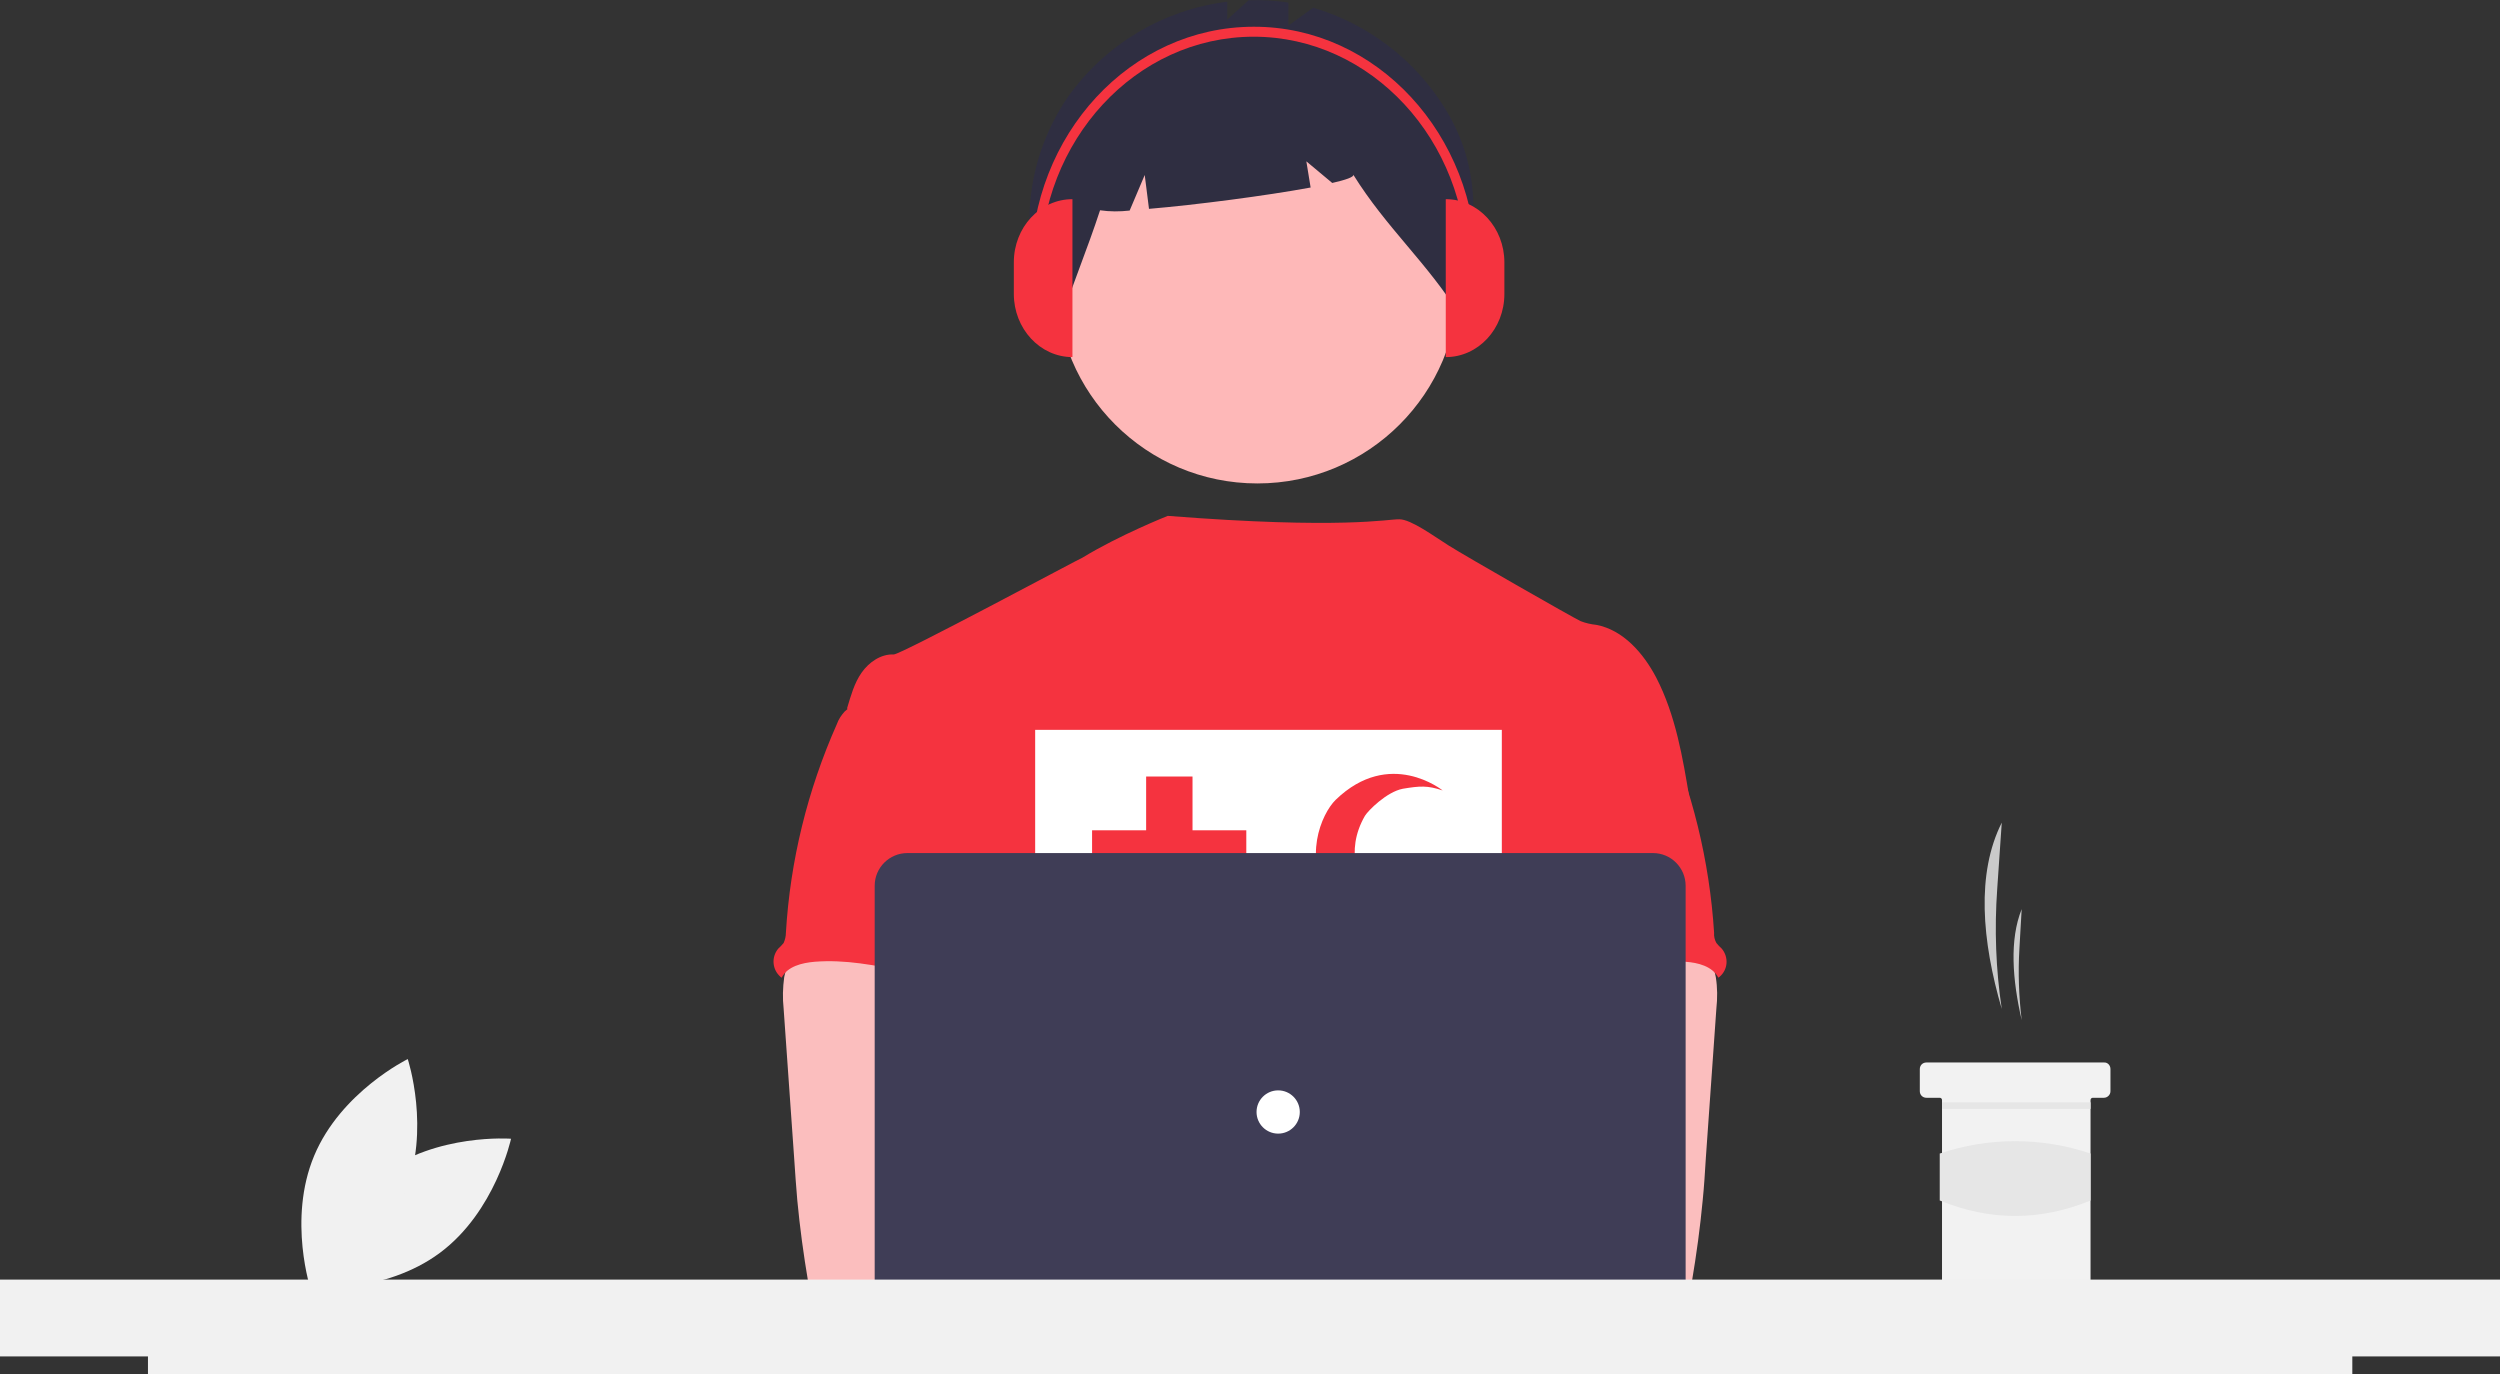
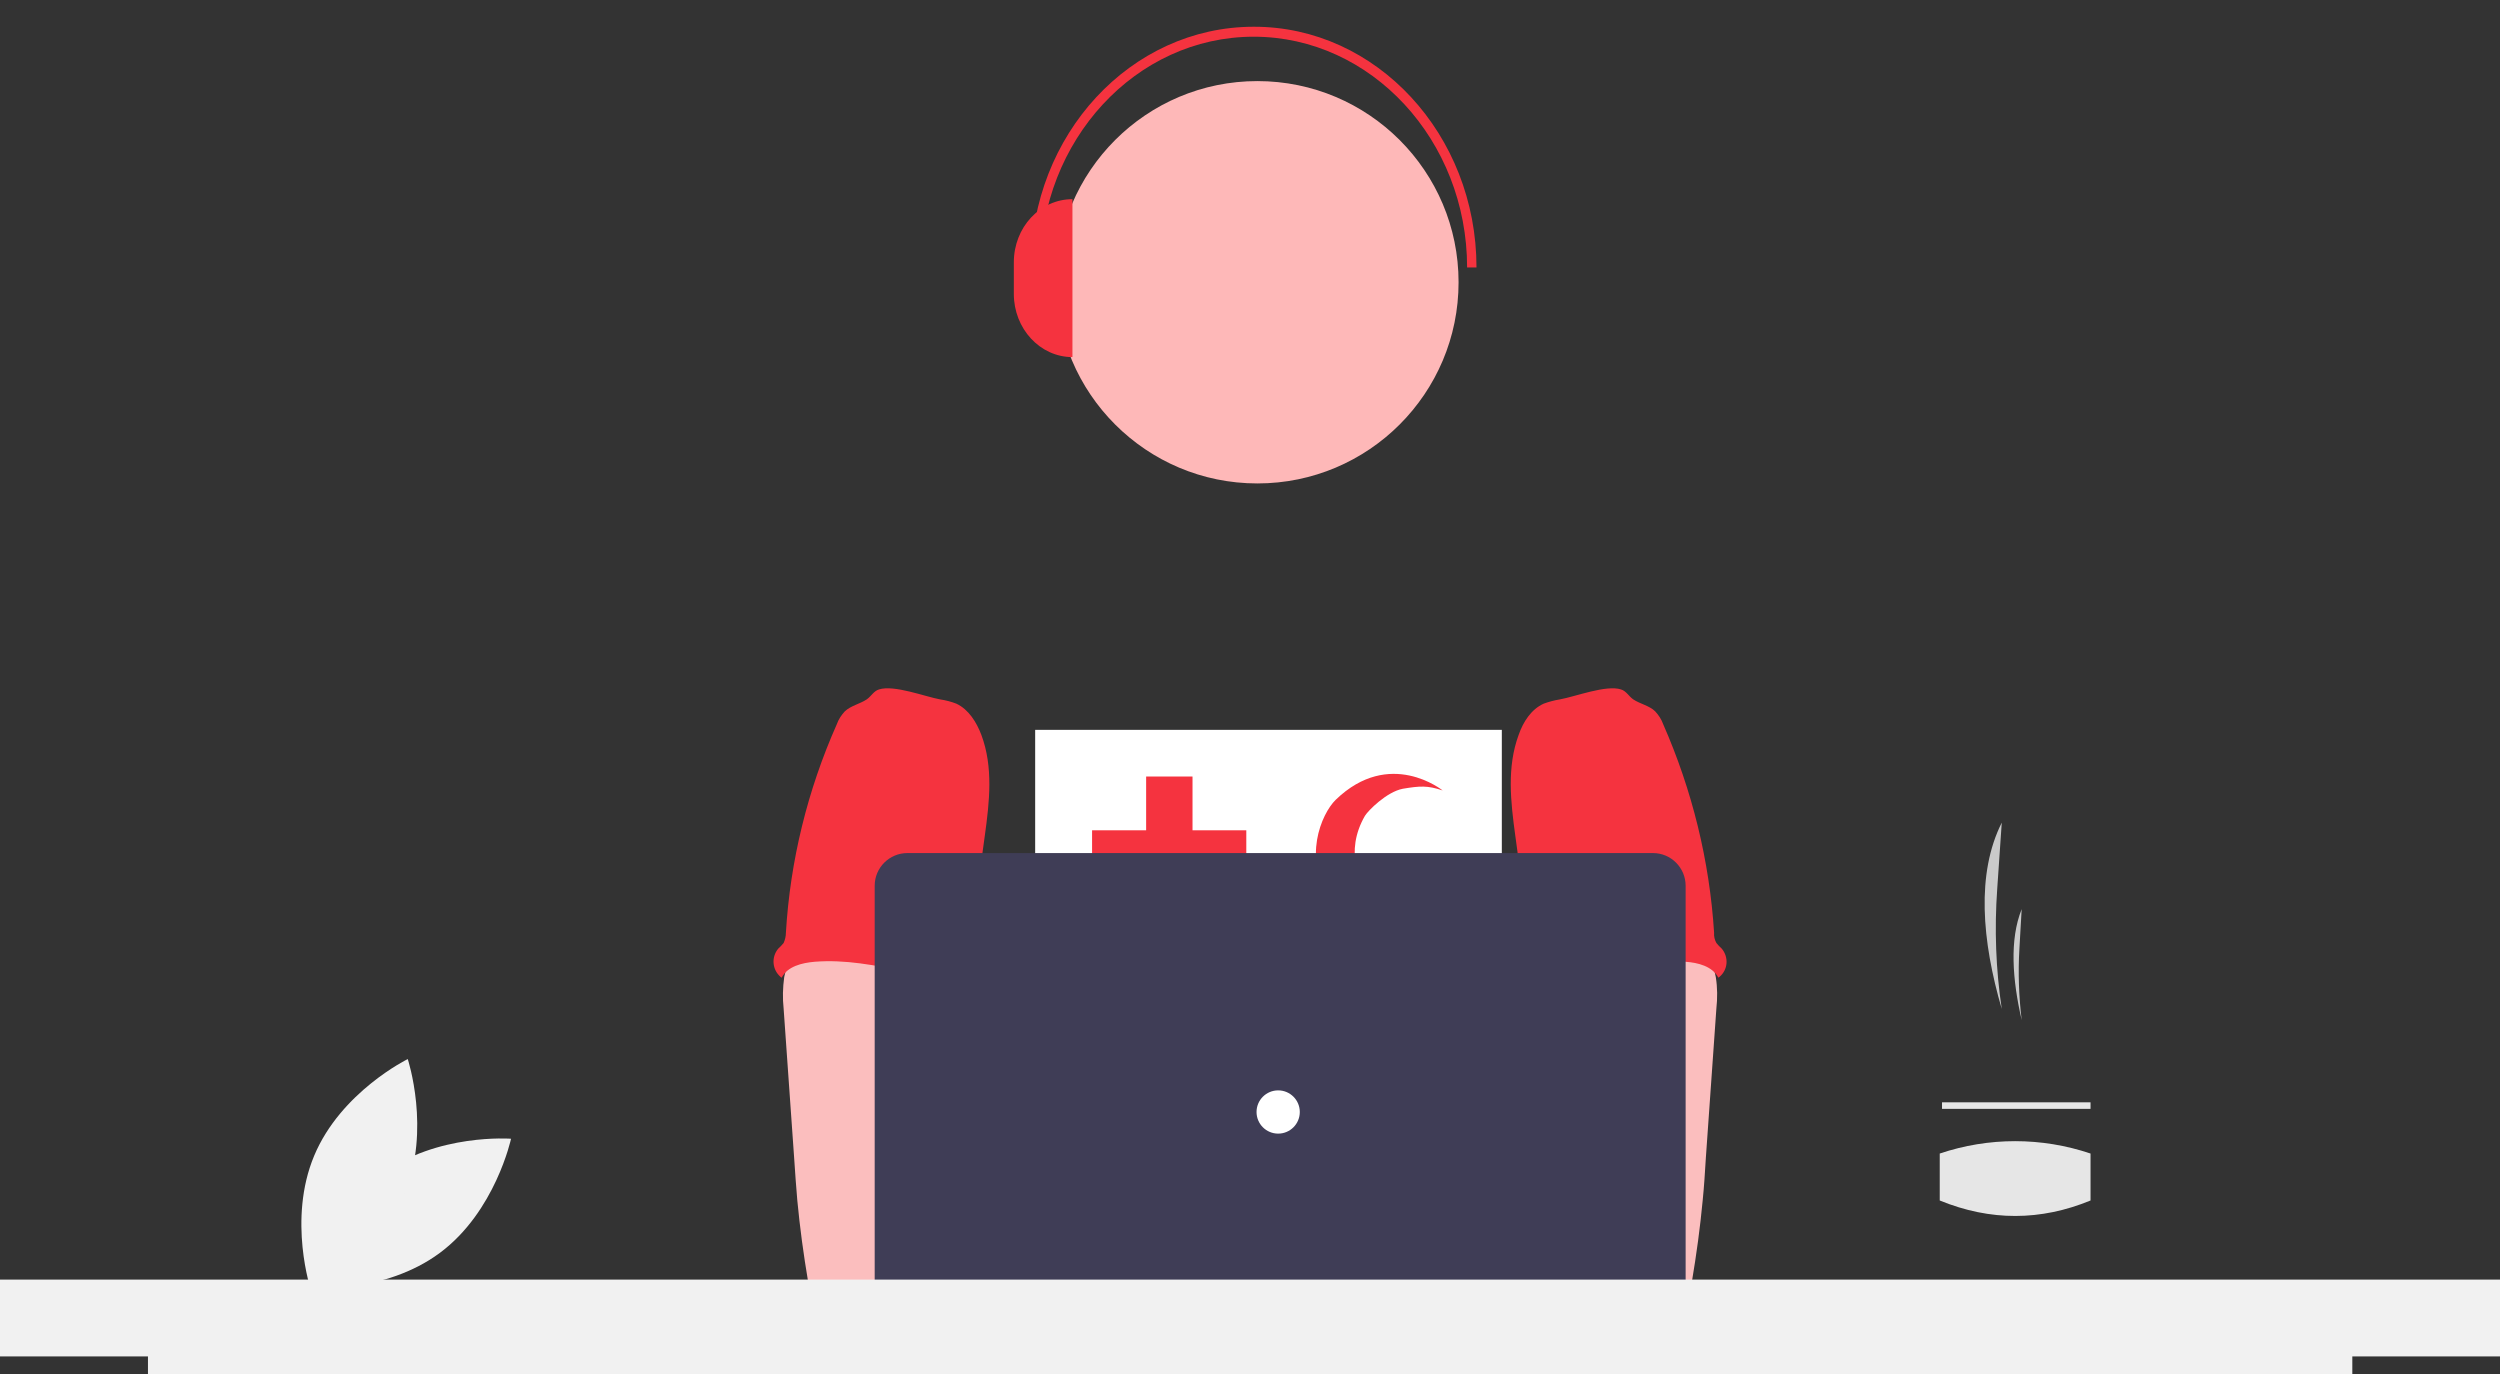
<svg xmlns="http://www.w3.org/2000/svg" id="Layer_1" x="0px" y="0px" viewBox="0 0 878.6 483" style="enable-background:new 0 0 878.6 483;" xml:space="preserve">
  <rect x="0" y="0" width="878.6" height="483" fill="#333333" stroke="none" />
  <style type="text/css">	.st0{fill:#F1F1F1;}	.st1{fill:#CACACA;}	.st2{fill:#F2F2F2;}	.st3{fill:#E6E6E6;}	.st4{fill:#FEB8B8;}	.st5{fill:#2F2E41;}	.st6{fill:#F5333F;}	.st7{fill:#FBBEBE;}	.st8{fill:#FFFFFF;}	.st9{fill:#3F3D56;}</style>
  <path class="st0" d="M134,412.7c-19.5,14.5-25,40.1-25,40.1s26.1,2,45.6-12.5s25-40.1,25-40.1S153.5,398.2,134,412.7z" />
  <path class="st0" d="M142.2,419.5c-9.4,22.5-32.9,34-32.9,34s-8.3-24.8,1.1-47.3s32.9-34,32.9-34S151.5,397.1,142.2,419.5z" />
  <path class="st1" d="M703.5,354.6L703.5,354.6c-2.1-14-2.6-28.1-1.6-42.2l1.6-23.3l0,0C694.5,307,696.5,330.6,703.5,354.6z" />
  <path class="st1" d="M710.5,358.5L710.5,358.5c-1-8.3-1.3-16.7-0.8-25.1l0.8-13.9l0,0C706.2,330.2,707.2,344.2,710.5,358.5z" />
-   <path class="st2" d="M741.7,375.7v7.8c0,1.3-1.1,2.3-2.3,2.3h-3.9c-0.4,0-0.8,0.3-0.8,0.8c0,0,0,0,0,0v63.9c0,1.3-1.1,2.3-2.3,2.3 h-47.6c-1.3,0-2.3-1-2.3-2.3v-63.9c0-0.4-0.3-0.8-0.8-0.8H677c-1.3,0-2.3-1-2.3-2.3v-7.8c0-1.3,1-2.3,2.3-2.3c0,0,0,0,0,0h62.4 C740.7,373.3,741.7,374.4,741.7,375.7z" />
  <rect x="682.5" y="387.4" class="st3" width="52.2" height="2.3" />
  <path class="st3" d="M734.7,421.9c-17.5,7.2-35.2,7.3-53,0v-16.5c17.2-5.8,35.8-5.8,53,0V421.9z" />
  <circle id="fff0188c-9915-4c0d-8339-9317a77083e8" class="st4" cx="441.9" cy="99.2" r="70.7" />
-   <path id="ac220ed6-7c3f-4d1e-8d82-3295770c496a-162" class="st5" d="M507.9,38.2c-10.6-17.2-27.1-29.8-46.4-35.5l-8.7,6.3V0.9 c-4.6-0.7-9.3-1-14-0.8l-7.5,6.8V0.6c-22.4,2.8-42.6,14.8-55.8,33.2c-16.3,23.4-19,56-3,79.7c4.4-13.5,9.7-26.1,14.1-39.6 c3.4,0.5,6.9,0.5,10.4,0.1l5.3-12.5l1.5,11.9c16.5-1.4,41.1-4.6,56.8-7.5l-1.5-9.2l9.1,7.6c4.8-1.1,7.7-2.1,7.4-2.9 c11.7,18.8,25.9,30.8,37.6,49.6C517.7,84.5,522.8,62.5,507.9,38.2z" />
-   <path class="st6" d="M593.8,280.9c-2.4-14.6-4.9-29.5-11.7-42.7c-4.5-8.6-11.6-16.8-21.1-18.6c-1.9-0.2-3.7-0.6-5.5-1.3 c-2.8-1.3-40.4-22.8-46.4-26.6c-5.1-3.2-13.2-9.2-17.3-9.2c-4.1-0.1-19.9,3.6-81.4-1.2c0,0-16.9,6.7-30,14.7 c-0.2-0.1-63.9,34.1-66.3,34c-4.5-0.2-8.7,2.7-11.3,6.4c-2.6,3.7-3.8,8.2-5.1,12.5c13.9,31,26.6,62,40.5,92.9c0.7,1.2,1,2.5,1,3.8 c-0.3,1.4-0.9,2.7-1.7,3.8c-6.8,11-6.6,24.7-5.9,37.6c0.7,12.9,1.7,26.5-4.1,38c-1.6,3.2-3.6,6.1-5.1,9.2 c-3.5,7.2-4.7,30.1-2.7,37.8l255.1,7.3C569.4,464.6,593.8,280.9,593.8,280.9z" />
  <path id="bb46eb08-8e3e-4ac5-913b-26d221d967b9-163" class="st7" d="M275.6,343.4c-0.5,3.7-0.6,7.4-0.2,11.1l3.7,52.5 c0.3,4.9,0.7,9.9,1.1,14.8c0.9,9.6,2.2,19.1,3.8,28.6c0.1,2.8,2.4,5,5.2,4.9c16.1,3.4,32.7,3.3,49.2,2.3c25.1-1.4,89.2-4,93.1-9.1 s1.6-13.3-3.5-17.4S338.4,417,338.4,417c0.8-6.6,3.3-12.7,5.7-18.9c4.3-11,8.2-22.4,8.3-34.3s-4.4-24.2-14.1-31 c-8-5.6-18.2-6.6-27.9-6.4c-7.1,0.2-19.3-1.5-25.7,1.3C279.5,329.9,276.6,338.4,275.6,343.4z" />
  <path id="efe93a1e-ccdd-49fd-af5f-e26394aa0937-164" class="st6" d="M296.9,250c-1.2,1.3-2.2,2.8-2.8,4.5 c-10.3,23.2-16.4,48-17.9,73.3c0,1.2-0.3,2.5-0.8,3.6c-0.6,0.7-1.2,1.4-1.9,2c-2.5,3-2.1,7.4,0.8,9.9h0c0.1,0.1,0.2,0.2,0.4,0.3 c2.1-4,7.1-5.2,11.6-5.6c21.4-1.7,42.3,8.3,63.7,7.5c-1.5-5.2-3.7-10.3-4.9-15.5c-5.5-23.5,8.2-49.1-0.2-71.7c-1.7-4.5-4.5-9-8.8-11 c-1.8-0.7-3.7-1.2-5.7-1.5c-5.4-1-16.2-5.2-21.5-3.5c-1.9,0.6-2.7,2.4-4.3,3.5C302.2,247.4,299,248,296.9,250z" />
  <path id="a38c3c09-000b-42b7-8619-0229d8aff5e9-165" class="st7" d="M594,327.7c-6.5-2.8-18.7-1.1-25.7-1.3 c-9.7-0.2-20,0.8-27.9,6.4c-9.7,6.8-14.1,19.2-14.1,31s4,23.2,8.3,34.3c2.4,6.2,4.9,12.4,5.7,18.9c0,0-84.6,10-89.7,14.1 s-7.4,12.3-3.5,17.4s126.2,10.2,142.3,6.8c2.8,0.1,5.1-2.1,5.2-4.9c1.6-9.5,2.9-19,3.8-28.6c0.5-4.9,0.8-9.9,1.1-14.8l3.7-52.5 c0.4-3.7,0.4-7.4-0.2-11.1C602.1,338.4,599.1,329.9,594,327.7z" />
  <path id="bd3879bf-5d05-49be-b690-c4d97e29a2ab-166" class="st6" d="M574,245.8c-1.6-1.1-2.4-2.9-4.3-3.5c-5.2-1.7-16,2.5-21.5,3.5 c-1.9,0.3-3.8,0.8-5.7,1.5c-4.4,2-7.2,6.4-8.8,11c-8.3,22.6,5.3,48.2-0.2,71.7c-1.2,5.3-3.4,10.3-4.9,15.5 c21.5,0.8,42.3-9.2,63.7-7.5c4.5,0.3,9.5,1.6,11.6,5.6c0.1-0.1,0.2-0.2,0.4-0.3c3-2.5,3.3-6.9,0.8-9.9l0,0c-0.7-0.6-1.3-1.3-1.9-2 c-0.6-1.1-0.9-2.3-0.8-3.6c-1.6-25.3-7.7-50.1-17.9-73.3c-0.6-1.7-1.6-3.2-2.8-4.5C579.7,248,576.4,247.4,574,245.8z" />
-   <circle class="st7" cx="420.9" cy="438.8" r="19.1" />
  <circle class="st7" cx="463.2" cy="438.8" r="19.1" />
  <rect x="363.8" y="256.5" class="st8" width="164" height="86.6" />
  <rect x="402.8" y="272.9" class="st6" width="16.3" height="54.2" />
  <rect x="383.8" y="291.8" class="st6" width="54.2" height="16.3" />
  <path class="st6" d="M507,277.8c0,0-18.6-15.1-37.6,3.3c-5,4.9-11.9,20.9-1.6,35.1c4.3,5.9,12.1,11.2,22.1,11.5s17.5-6.4,17.5-6.4 s-13.7,5.9-24.7-5c-5.1-5.1-10.3-17-3-29.6c1.1-1.8,7.6-8.4,13.3-9.5C499,276.2,501.7,276,507,277.8z" />
  <path class="st9" d="M580.9,481.8h-262c-6.4,0-11.5-5.2-11.5-11.5v-159c0-6.4,5.2-11.5,11.5-11.5h262c6.4,0,11.5,5.2,11.5,11.5v159 C592.4,476.6,587.3,481.8,580.9,481.8z" />
  <circle id="bf1cdf42-3b4f-4239-91c9-f6802a29e918" class="st8" cx="449.2" cy="390.8" r="7.6" />
  <polygon class="st0" points="878.6,449.7 0,449.7 0,476.7 52,476.7 52,483 826.7,483 826.7,476.7 878.6,476.7 " />
  <path class="st6" d="M376.9,125.5L376.9,125.5c-11.4,0-20.6-10-20.6-22.2l0,0V92.2c0-12.3,9.2-22.2,20.6-22.2l0,0V125.5z" />
-   <path class="st6" d="M508.1,70L508.1,70c11.4,0,20.6,10,20.6,22.2v11.1c0,12.3-9.2,22.2-20.6,22.2l0,0V70z" />
  <path class="st6" d="M518.9,94h-3.3c0-44.7-33.7-81.1-75-81.1c-41.4,0-75,36.4-75,81.1h-3.3c0-46.7,35.1-84.6,78.3-84.6 C483.7,9.3,518.9,47.3,518.9,94z" />
</svg>